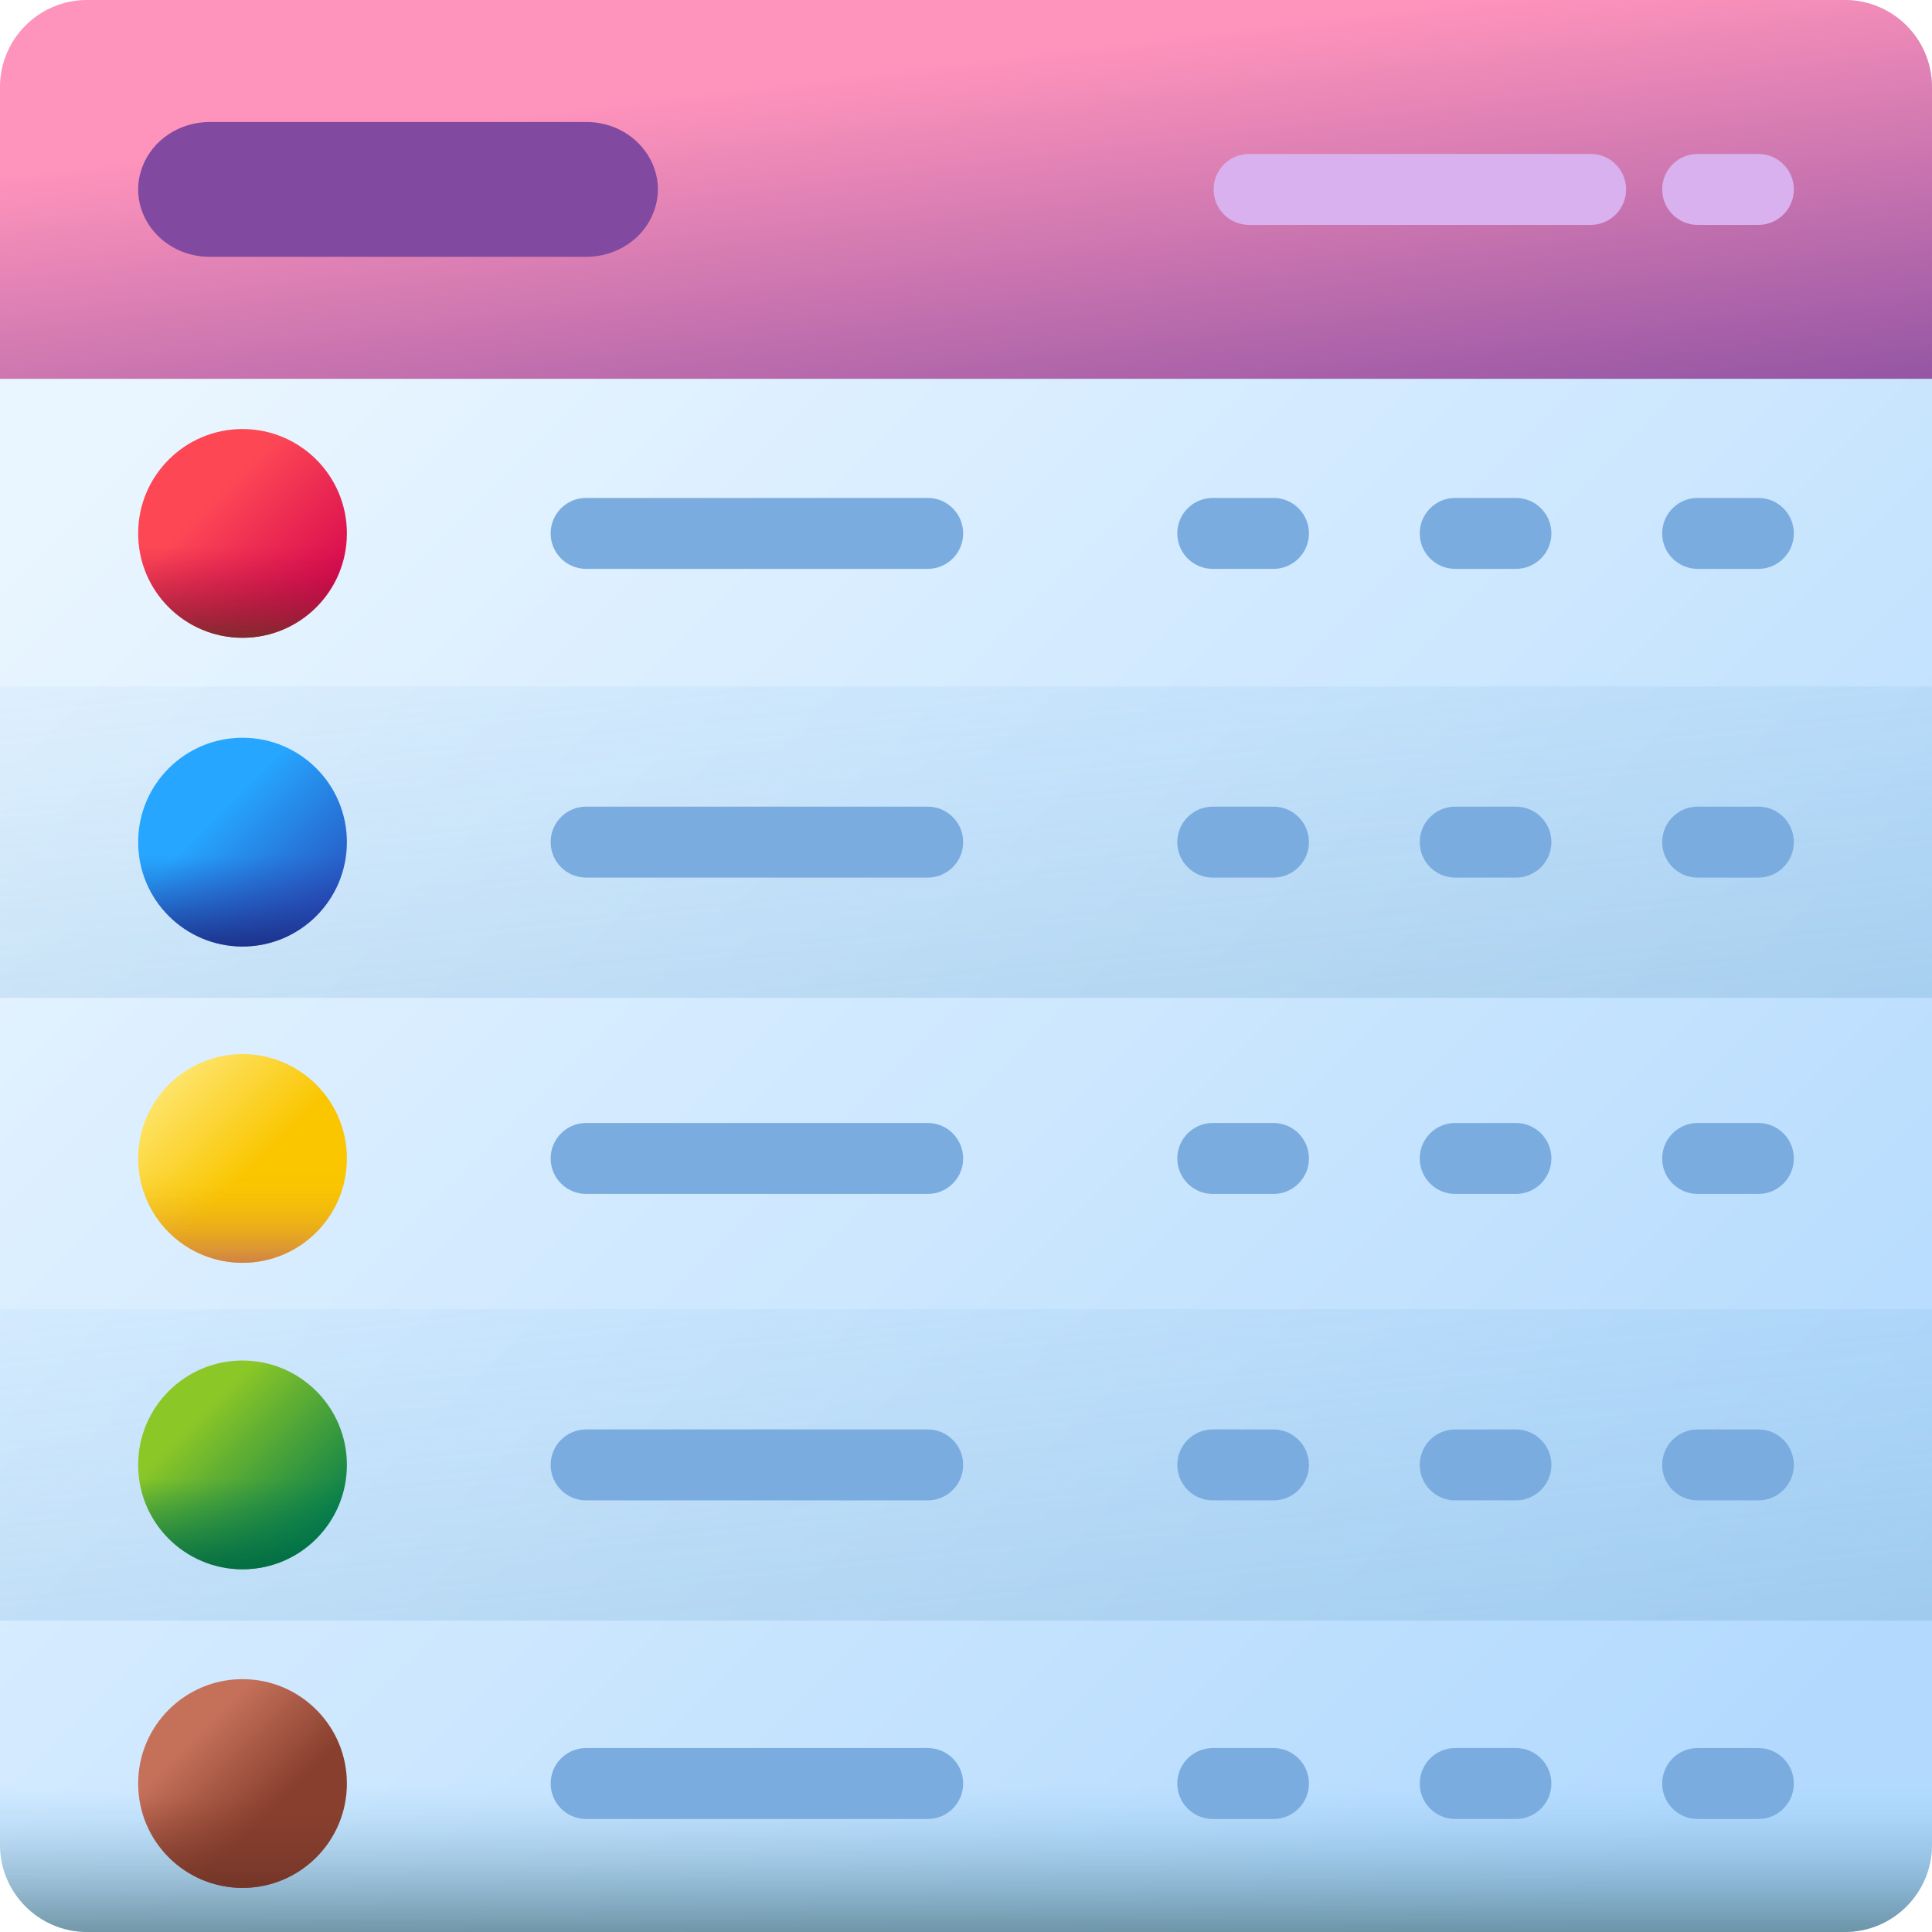
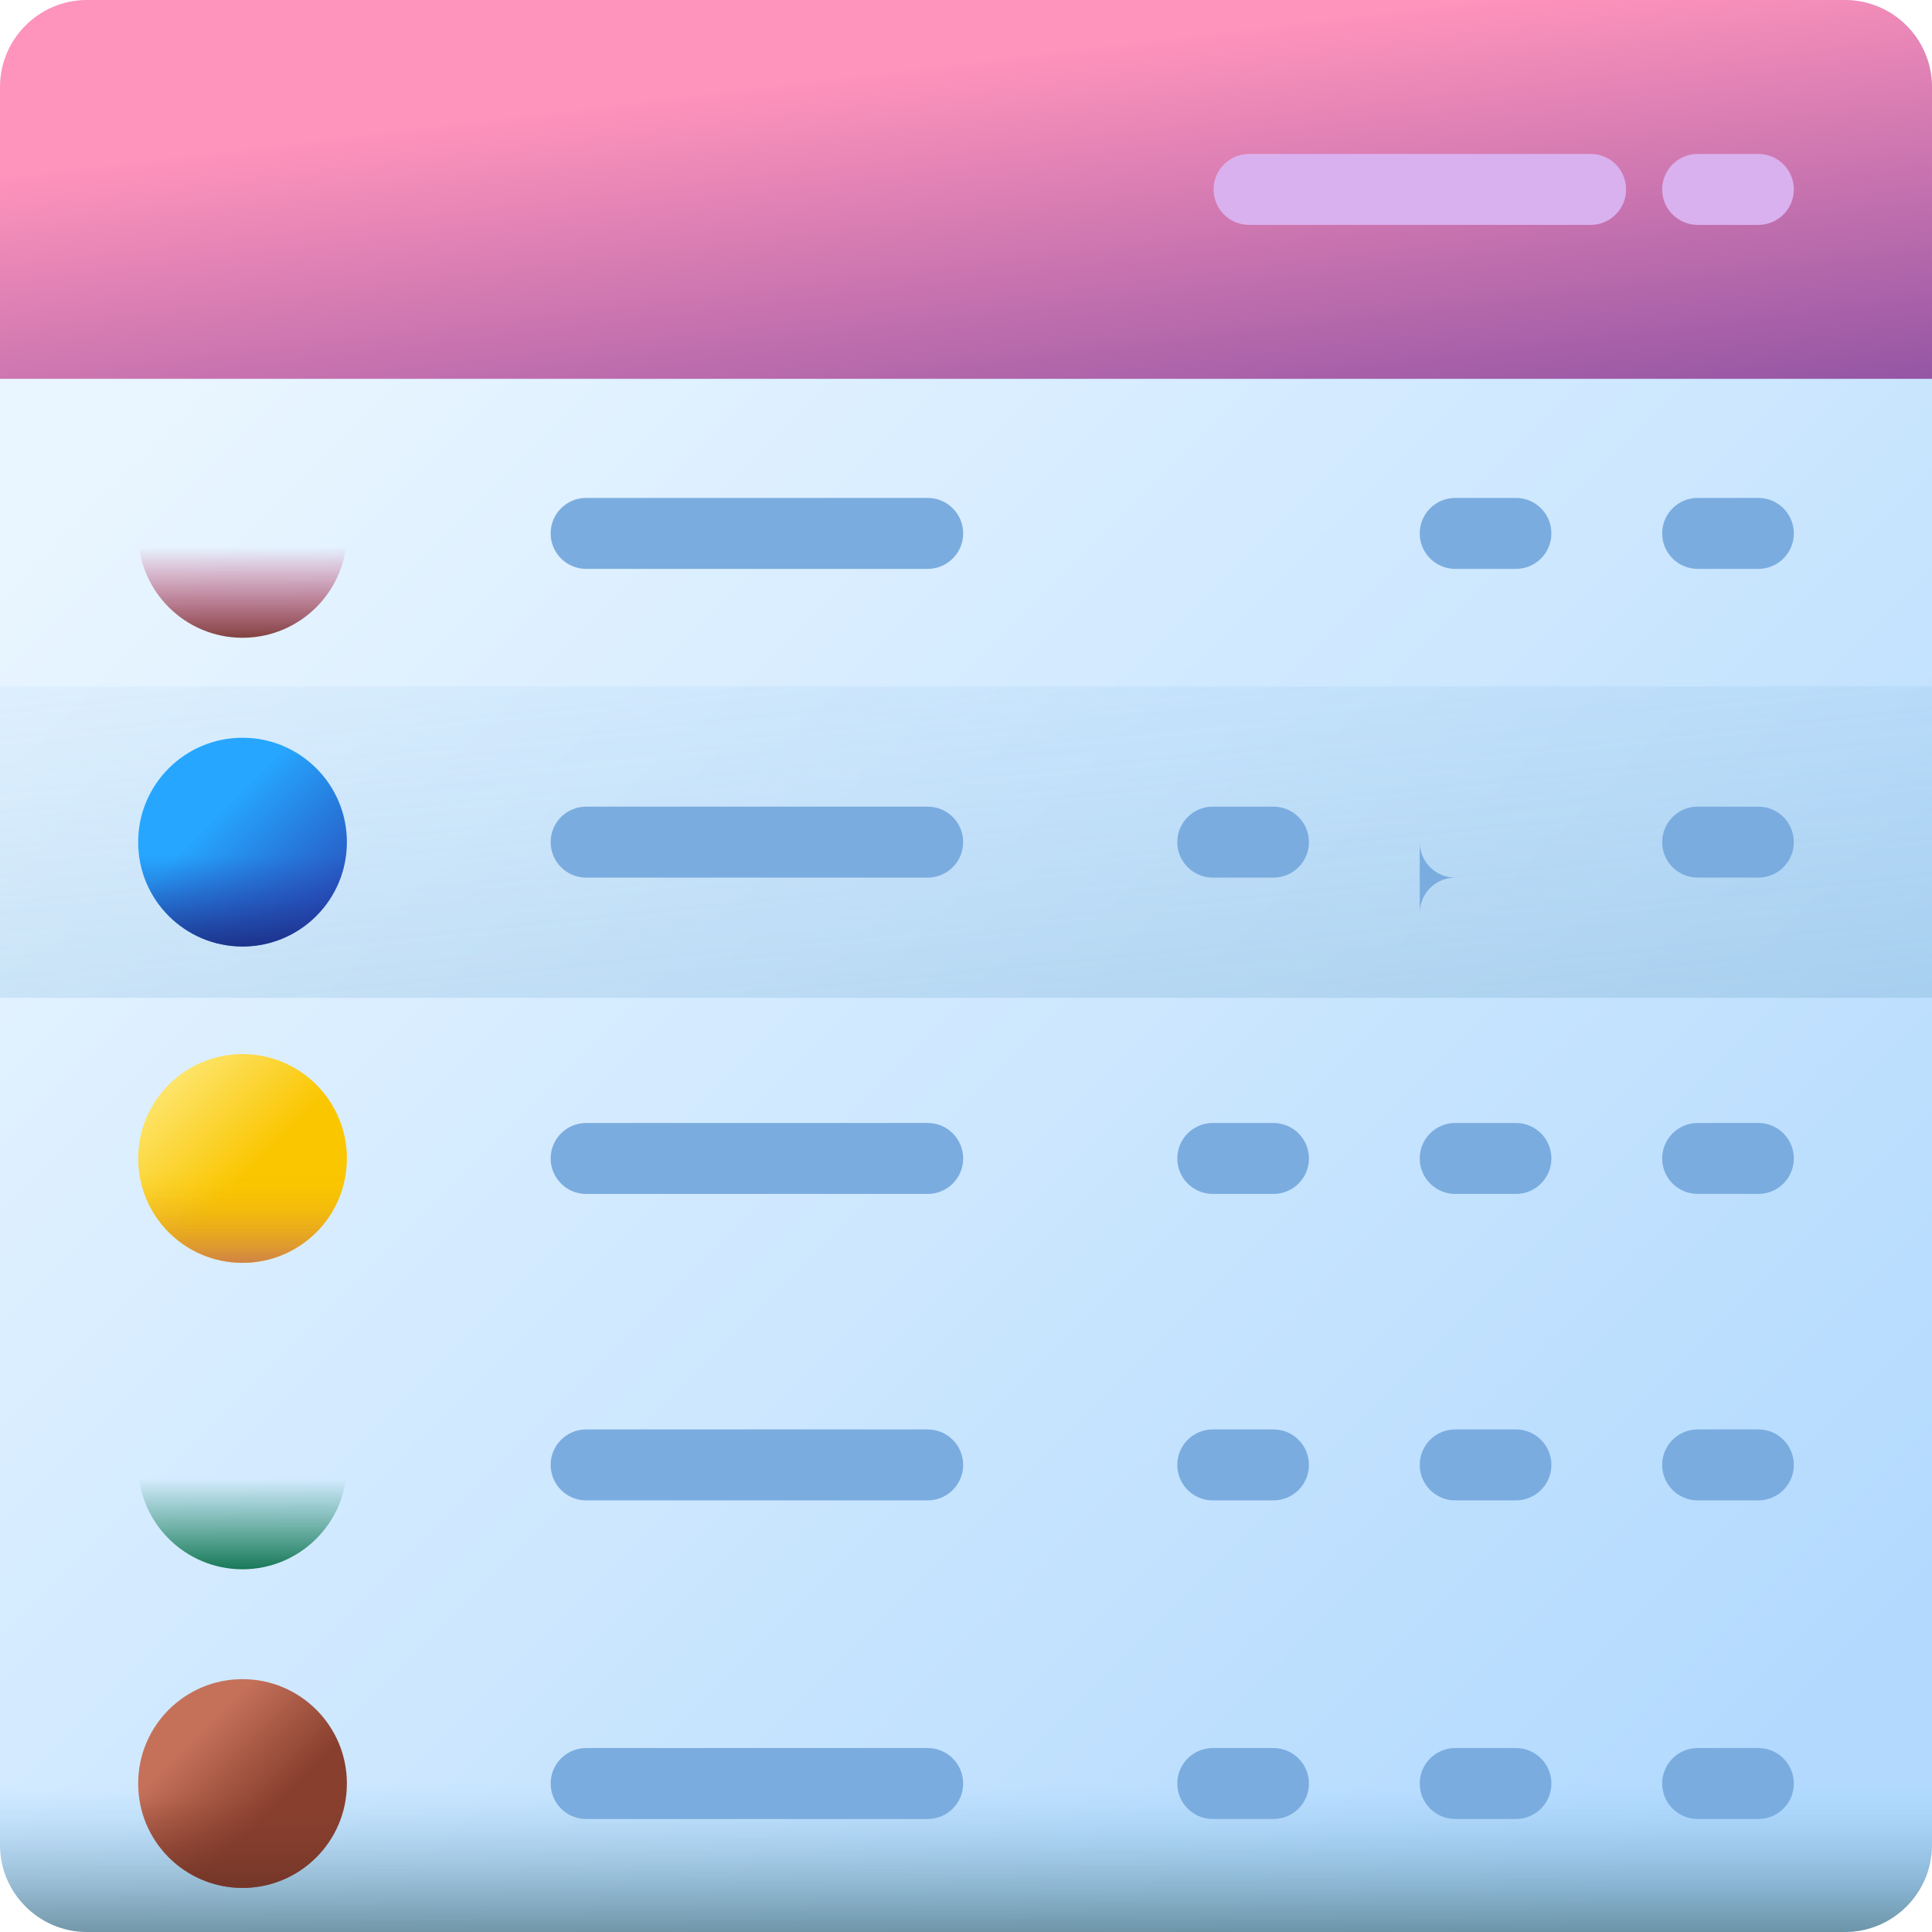
<svg xmlns="http://www.w3.org/2000/svg" xmlns:xlink="http://www.w3.org/1999/xlink" id="Capa_1" height="512" viewBox="0 0 510 510" width="512">
  <linearGradient id="SVGID_1_" gradientUnits="userSpaceOnUse" x1="68" x2="464.247" y1="68" y2="464.247">
    <stop offset="0" stop-color="#eaf6ff" />
    <stop offset="1" stop-color="#b3dafe" />
  </linearGradient>
  <linearGradient id="lg1">
    <stop offset="0" stop-color="#8ac9fe" stop-opacity="0" />
    <stop offset=".063" stop-color="#85c2f3" stop-opacity=".063" />
    <stop offset=".368" stop-color="#70a3c3" stop-opacity=".368" />
    <stop offset=".636" stop-color="#608ca0" stop-opacity=".636" />
    <stop offset=".856" stop-color="#577e8b" stop-opacity=".856" />
    <stop offset="1" stop-color="#537983" />
  </linearGradient>
  <linearGradient id="SVGID_2_" gradientUnits="userSpaceOnUse" x1="242.683" x2="304.683" xlink:href="#lg1" y1="100.517" y2="713.517" />
  <linearGradient id="SVGID_3_" gradientUnits="userSpaceOnUse" x1="242.683" x2="304.683" xlink:href="#lg1" y1="264.917" y2="877.917" />
  <linearGradient id="SVGID_4_" gradientUnits="userSpaceOnUse" x1="255" x2="255" xlink:href="#lg1" y1="471" y2="520.255" />
  <linearGradient id="SVGID_5_" gradientUnits="userSpaceOnUse" x1="249.743" x2="265.743" y1="16.777" y2="150.777">
    <stop offset="0" stop-color="#fe93bb" />
    <stop offset="1" stop-color="#814aa0" />
  </linearGradient>
  <linearGradient id="SVGID_6_" gradientUnits="userSpaceOnUse" x1="55.607" x2="86.752" y1="132.393" y2="163.538">
    <stop offset="0" stop-color="#fd4755" />
    <stop offset="1" stop-color="#d2024e" />
  </linearGradient>
  <linearGradient id="SVGID_7_" gradientUnits="userSpaceOnUse" x1="64.02" x2="64.02" y1="144.435" y2="171.291">
    <stop offset="0" stop-color="#c00148" stop-opacity="0" />
    <stop offset="1" stop-color="#6d3326" />
  </linearGradient>
  <linearGradient id="SVGID_8_" gradientUnits="userSpaceOnUse" x1="40.292" x2="66.776" y1="282.077" y2="308.561">
    <stop offset="0" stop-color="#fee97d" />
    <stop offset="1" stop-color="#fac600" />
  </linearGradient>
  <linearGradient id="SVGID_9_" gradientUnits="userSpaceOnUse" x1="64.02" x2="64.02" y1="309.435" y2="336.291">
    <stop offset="0" stop-color="#fac600" stop-opacity="0" />
    <stop offset=".69" stop-color="#d68c3d" stop-opacity=".69" />
    <stop offset="1" stop-color="#c5715a" />
  </linearGradient>
  <linearGradient id="SVGID_10_" gradientUnits="userSpaceOnUse" x1="51.357" x2="71.382" y1="458.143" y2="478.168">
    <stop offset="0" stop-color="#c5715a" />
    <stop offset="1" stop-color="#883f2e" />
  </linearGradient>
  <linearGradient id="SVGID_11_" gradientUnits="userSpaceOnUse" x1="64.02" x2="64.02" y1="474.435" y2="501.291">
    <stop offset="0" stop-color="#883f2e" stop-opacity="0" />
    <stop offset="1" stop-color="#6d3326" />
  </linearGradient>
  <linearGradient id="SVGID_12_" gradientUnits="userSpaceOnUse" x1="51.91" x2="84.661" y1="374.59" y2="407.341">
    <stop offset="0" stop-color="#8bc727" />
    <stop offset="1" stop-color="#017b4e" />
  </linearGradient>
  <linearGradient id="SVGID_13_" gradientUnits="userSpaceOnUse" x1="64.02" x2="64.02" y1="390.33" y2="417.185">
    <stop offset="0" stop-color="#017b4e" stop-opacity="0" />
    <stop offset="1" stop-color="#026841" />
  </linearGradient>
  <linearGradient id="SVGID_14_" gradientUnits="userSpaceOnUse" x1="57.11" x2="90.883" y1="215.39" y2="249.163">
    <stop offset="0" stop-color="#26a6fe" />
    <stop offset="1" stop-color="#2740b0" />
  </linearGradient>
  <linearGradient id="SVGID_15_" gradientUnits="userSpaceOnUse" x1="64.02" x2="64.02" y1="225.93" y2="252.785">
    <stop offset="0" stop-color="#2740b0" stop-opacity="0" />
    <stop offset="1" stop-color="#192a7d" />
  </linearGradient>
  <g>
    <path d="m487.004 510h-464.008c-12.7 0-22.996-10.296-22.996-22.996v-464.008c0-12.7 10.296-22.996 22.996-22.996h464.008c12.7 0 22.996 10.296 22.996 22.996v464.008c0 12.7-10.296 22.996-22.996 22.996z" fill="url(#SVGID_1_)" />
    <path d="m0 181.2h510v82.2h-510z" fill="url(#SVGID_2_)" />
-     <path d="m0 345.6h510v82.2h-510z" fill="url(#SVGID_3_)" />
    <path d="m510 427.8v59.2c0 12.7-10.3 23-23 23h-464c-12.7 0-23-10.3-23-23v-59.2z" fill="url(#SVGID_4_)" />
    <path d="m487.004 0h-464.008c-12.7 0-22.996 10.296-22.996 22.996v77.004h510v-77.004c0-12.7-10.296-22.996-22.996-22.996z" fill="url(#SVGID_5_)" />
    <g>
-       <path d="m154.742 67.801h-99.345c-13.037 0-22.164-12.124-17.843-23.701 2.661-7.13 9.815-11.902 17.843-11.902h99.345c13.037 0 22.164 12.124 17.843 23.701-2.66 7.131-9.814 11.902-17.843 11.902z" fill="#814aa0" />
      <g fill="#d9b1ee">
        <path d="m320.358 50c0 5.172 4.193 9.365 9.365 9.365h90.165c5.172 0 9.365-4.193 9.365-9.365 0-5.172-4.193-9.365-9.365-9.365h-90.165c-5.172 0-9.365 4.193-9.365 9.365z" />
        <path d="m438.775 50c0 5.172 4.193 9.365 9.365 9.365h16.025c5.172 0 9.365-4.193 9.365-9.365 0-5.172-4.193-9.365-9.365-9.365h-16.025c-5.172 0-9.365 4.193-9.365 9.365z" />
      </g>
    </g>
    <g>
      <g>
-         <circle cx="64.02" cy="140.805" fill="url(#SVGID_6_)" r="27.551" />
        <path d="m64.02 168.356c15.216 0 27.551-12.335 27.551-27.551h-55.102c0 15.216 12.335 27.551 27.551 27.551z" fill="url(#SVGID_7_)" />
      </g>
      <g fill="#7bacdf">
        <path d="m145.358 140.805c0 5.172 4.193 9.365 9.365 9.365h90.165c5.172 0 9.365-4.193 9.365-9.365 0-5.172-4.193-9.365-9.365-9.365h-90.165c-5.172 0-9.365 4.193-9.365 9.365z" />
-         <path d="m310.775 140.805c0 5.172 4.193 9.365 9.365 9.365h16.025c5.172 0 9.365-4.193 9.365-9.365 0-5.172-4.193-9.365-9.365-9.365h-16.025c-5.172 0-9.365 4.193-9.365 9.365z" />
        <path d="m374.775 140.805c0 5.172 4.193 9.365 9.365 9.365h16.025c5.172 0 9.365-4.193 9.365-9.365 0-5.172-4.193-9.365-9.365-9.365h-16.025c-5.172 0-9.365 4.193-9.365 9.365z" />
        <path d="m438.775 140.805c0 5.172 4.193 9.365 9.365 9.365h16.025c5.172 0 9.365-4.193 9.365-9.365 0-5.172-4.193-9.365-9.365-9.365h-16.025c-5.172 0-9.365 4.193-9.365 9.365z" />
      </g>
    </g>
    <g>
      <g>
        <circle cx="64.02" cy="305.805" fill="url(#SVGID_8_)" r="27.551" />
        <path d="m64.02 333.356c15.216 0 27.551-12.335 27.551-27.551h-55.102c0 15.216 12.335 27.551 27.551 27.551z" fill="url(#SVGID_9_)" />
      </g>
      <g fill="#7bacdf">
        <path d="m145.358 305.805c0 5.172 4.193 9.365 9.365 9.365h90.165c5.172 0 9.365-4.193 9.365-9.365 0-5.172-4.193-9.365-9.365-9.365h-90.165c-5.172 0-9.365 4.193-9.365 9.365z" />
        <path d="m310.775 305.805c0 5.172 4.193 9.365 9.365 9.365h16.025c5.172 0 9.365-4.193 9.365-9.365 0-5.172-4.193-9.365-9.365-9.365h-16.025c-5.172 0-9.365 4.193-9.365 9.365z" />
        <path d="m374.775 305.805c0 5.172 4.193 9.365 9.365 9.365h16.025c5.172 0 9.365-4.193 9.365-9.365 0-5.172-4.193-9.365-9.365-9.365h-16.025c-5.172 0-9.365 4.193-9.365 9.365z" />
        <path d="m438.775 305.805c0 5.172 4.193 9.365 9.365 9.365h16.025c5.172 0 9.365-4.193 9.365-9.365 0-5.172-4.193-9.365-9.365-9.365h-16.025c-5.172 0-9.365 4.193-9.365 9.365z" />
      </g>
    </g>
    <g>
      <g>
        <circle cx="64.02" cy="470.805" fill="url(#SVGID_10_)" r="27.551" />
        <path d="m64.02 498.356c15.216 0 27.551-12.335 27.551-27.551h-55.102c0 15.216 12.335 27.551 27.551 27.551z" fill="url(#SVGID_11_)" />
      </g>
      <g fill="#7bacdf">
        <path d="m145.358 470.805c0 5.172 4.193 9.365 9.365 9.365h90.165c5.172 0 9.365-4.193 9.365-9.365 0-5.172-4.193-9.365-9.365-9.365h-90.165c-5.172 0-9.365 4.193-9.365 9.365z" />
        <path d="m310.775 470.805c0 5.172 4.193 9.365 9.365 9.365h16.025c5.172 0 9.365-4.193 9.365-9.365 0-5.172-4.193-9.365-9.365-9.365h-16.025c-5.172 0-9.365 4.193-9.365 9.365z" />
        <path d="m374.775 470.805c0 5.172 4.193 9.365 9.365 9.365h16.025c5.172 0 9.365-4.193 9.365-9.365 0-5.172-4.193-9.365-9.365-9.365h-16.025c-5.172 0-9.365 4.193-9.365 9.365z" />
        <path d="m438.775 470.805c0 5.172 4.193 9.365 9.365 9.365h16.025c5.172 0 9.365-4.193 9.365-9.365 0-5.172-4.193-9.365-9.365-9.365h-16.025c-5.172 0-9.365 4.193-9.365 9.365z" />
      </g>
    </g>
    <g>
      <g>
-         <circle cx="64.02" cy="386.7" fill="url(#SVGID_12_)" r="27.551" />
        <path d="m64.02 414.251c15.216 0 27.551-12.335 27.551-27.551h-55.102c0 15.216 12.335 27.551 27.551 27.551z" fill="url(#SVGID_13_)" />
      </g>
      <g fill="#7bacdf">
        <path d="m145.358 386.7c0 5.172 4.193 9.365 9.365 9.365h90.165c5.172 0 9.365-4.193 9.365-9.365 0-5.172-4.193-9.365-9.365-9.365h-90.165c-5.172 0-9.365 4.193-9.365 9.365z" />
        <path d="m310.775 386.7c0 5.172 4.193 9.365 9.365 9.365h16.025c5.172 0 9.365-4.193 9.365-9.365 0-5.172-4.193-9.365-9.365-9.365h-16.025c-5.172 0-9.365 4.193-9.365 9.365z" />
        <path d="m374.775 386.7c0 5.172 4.193 9.365 9.365 9.365h16.025c5.172 0 9.365-4.193 9.365-9.365 0-5.172-4.193-9.365-9.365-9.365h-16.025c-5.172 0-9.365 4.193-9.365 9.365z" />
        <path d="m438.775 386.7c0 5.172 4.193 9.365 9.365 9.365h16.025c5.172 0 9.365-4.193 9.365-9.365 0-5.172-4.193-9.365-9.365-9.365h-16.025c-5.172 0-9.365 4.193-9.365 9.365z" />
      </g>
    </g>
    <g>
      <g>
        <circle cx="64.02" cy="222.3" fill="url(#SVGID_14_)" r="27.551" />
        <path d="m64.02 249.851c15.216 0 27.551-12.335 27.551-27.551h-55.102c0 15.216 12.335 27.551 27.551 27.551z" fill="url(#SVGID_15_)" />
      </g>
      <g fill="#7bacdf">
        <path d="m145.358 222.3c0 5.172 4.193 9.365 9.365 9.365h90.165c5.172 0 9.365-4.193 9.365-9.365 0-5.172-4.193-9.365-9.365-9.365h-90.165c-5.172 0-9.365 4.193-9.365 9.365z" />
        <path d="m310.775 222.3c0 5.172 4.193 9.365 9.365 9.365h16.025c5.172 0 9.365-4.193 9.365-9.365 0-5.172-4.193-9.365-9.365-9.365h-16.025c-5.172 0-9.365 4.193-9.365 9.365z" />
-         <path d="m374.775 222.3c0 5.172 4.193 9.365 9.365 9.365h16.025c5.172 0 9.365-4.193 9.365-9.365 0-5.172-4.193-9.365-9.365-9.365h-16.025c-5.172 0-9.365 4.193-9.365 9.365z" />
+         <path d="m374.775 222.3c0 5.172 4.193 9.365 9.365 9.365h16.025h-16.025c-5.172 0-9.365 4.193-9.365 9.365z" />
        <path d="m438.775 222.3c0 5.172 4.193 9.365 9.365 9.365h16.025c5.172 0 9.365-4.193 9.365-9.365 0-5.172-4.193-9.365-9.365-9.365h-16.025c-5.172 0-9.365 4.193-9.365 9.365z" />
      </g>
    </g>
  </g>
</svg>